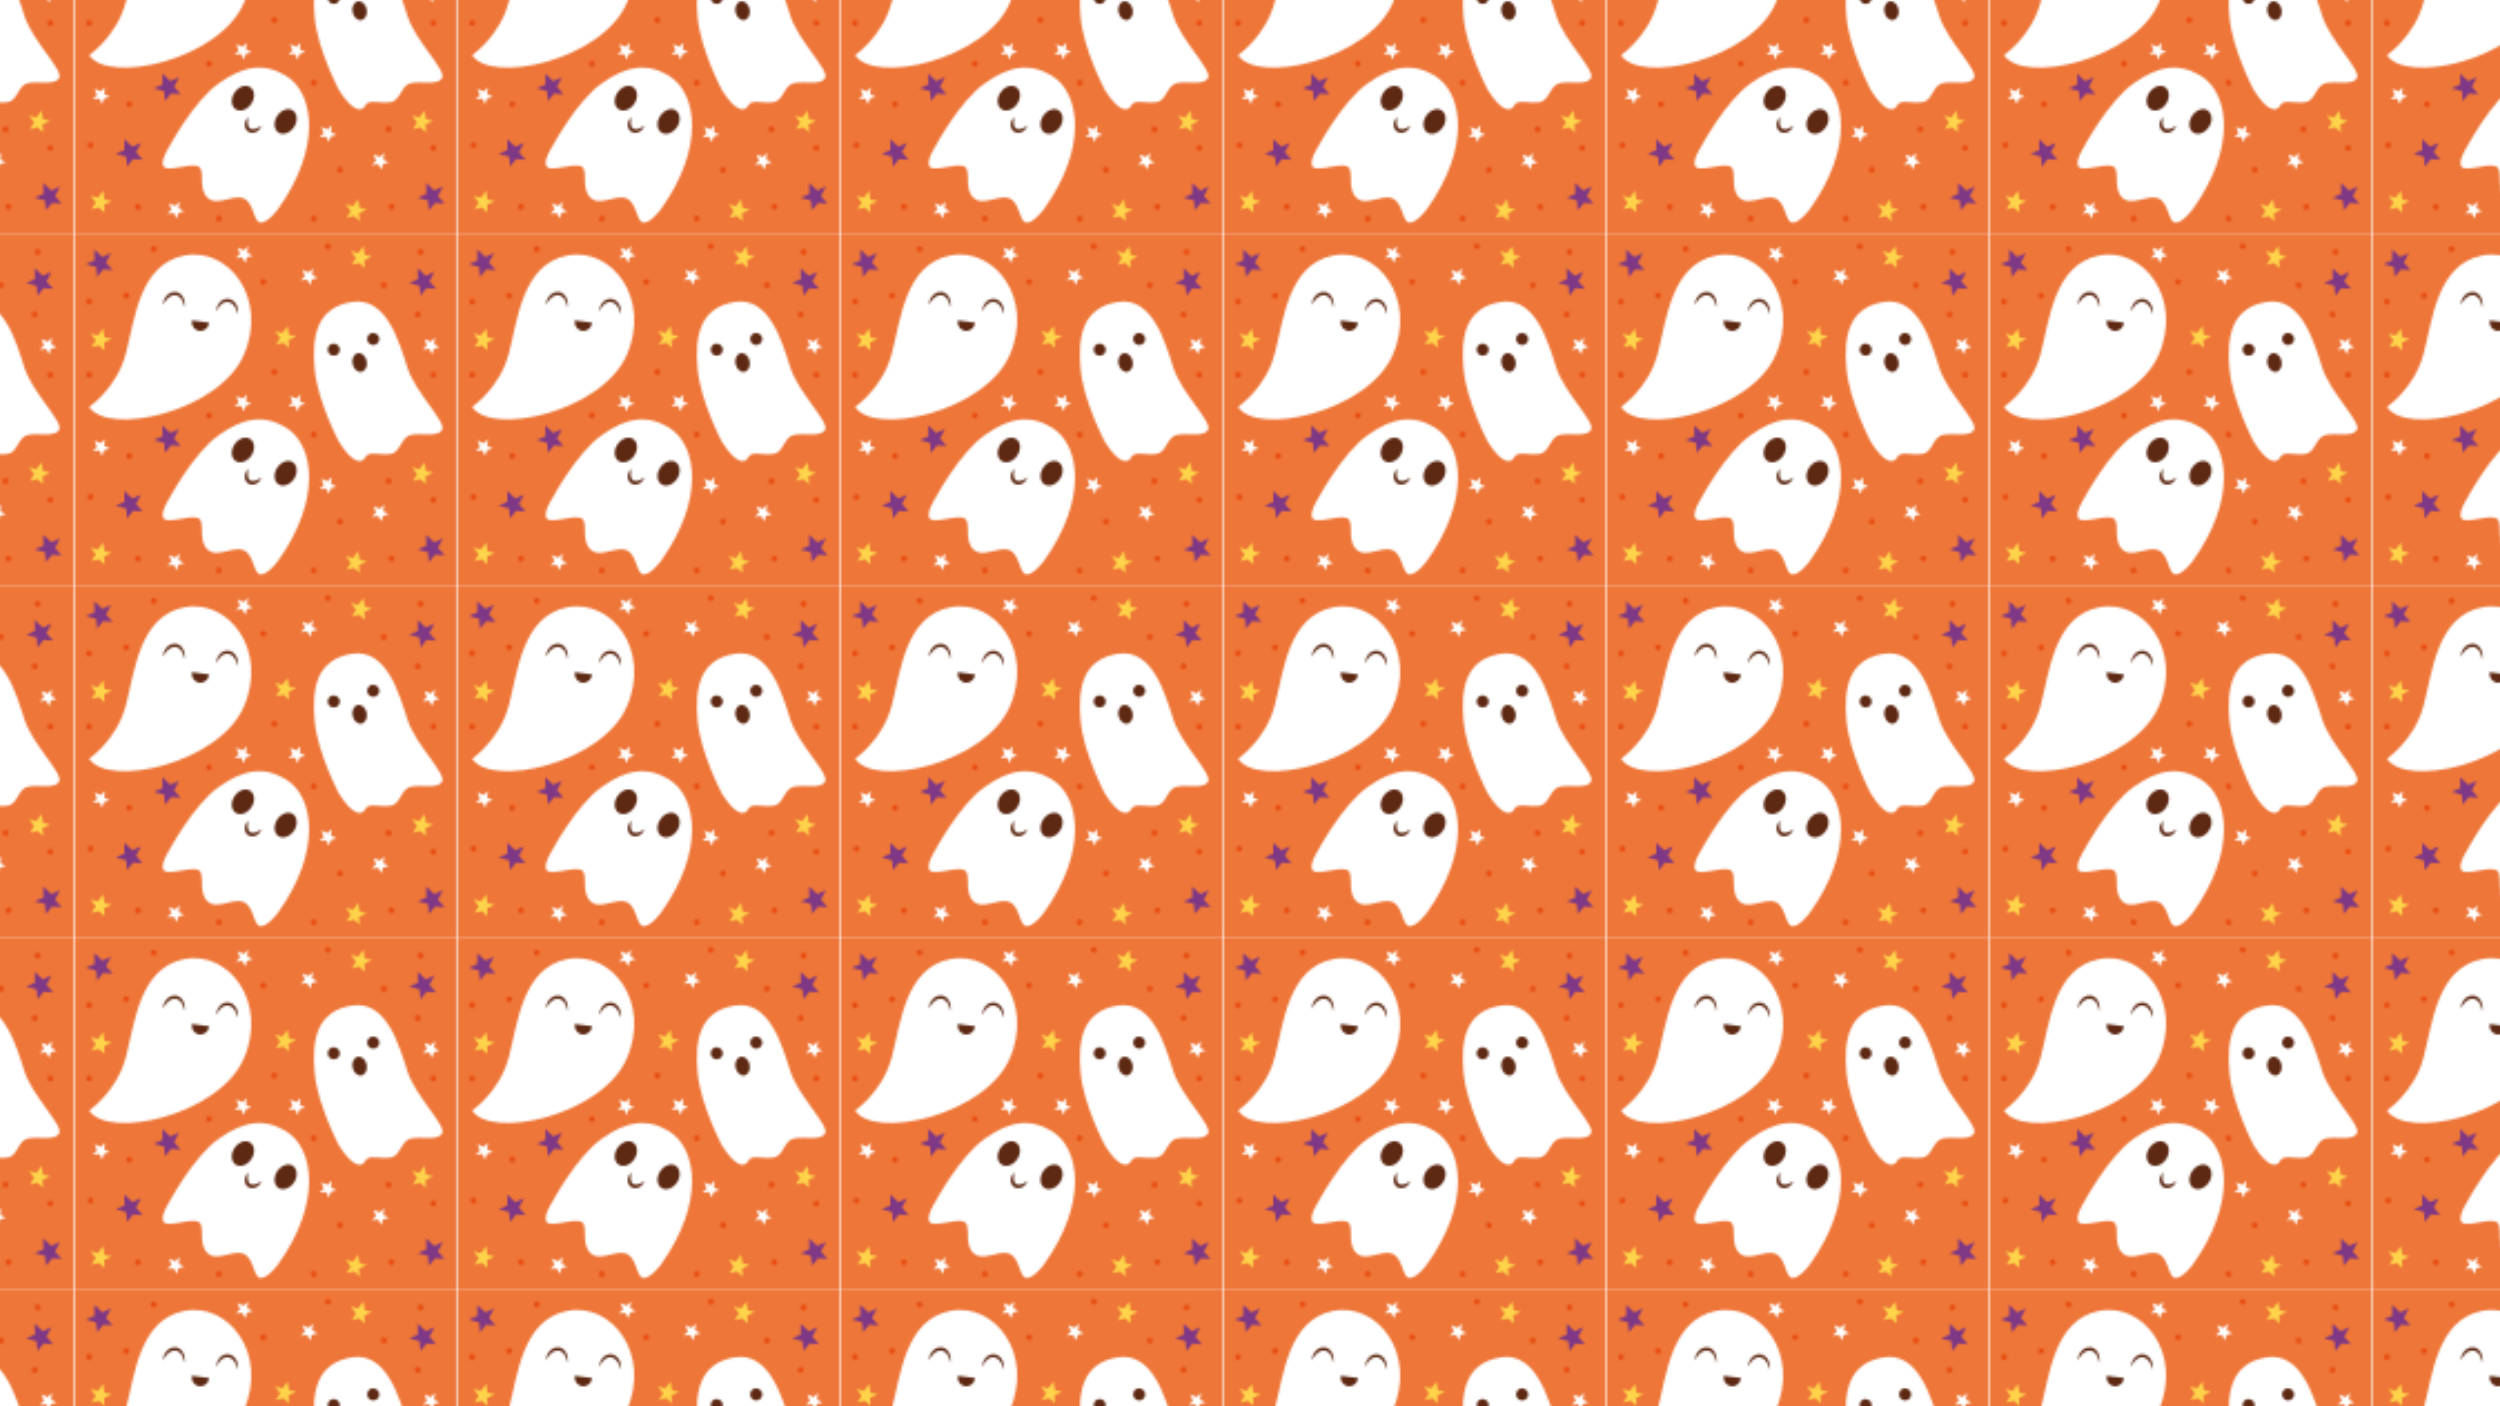
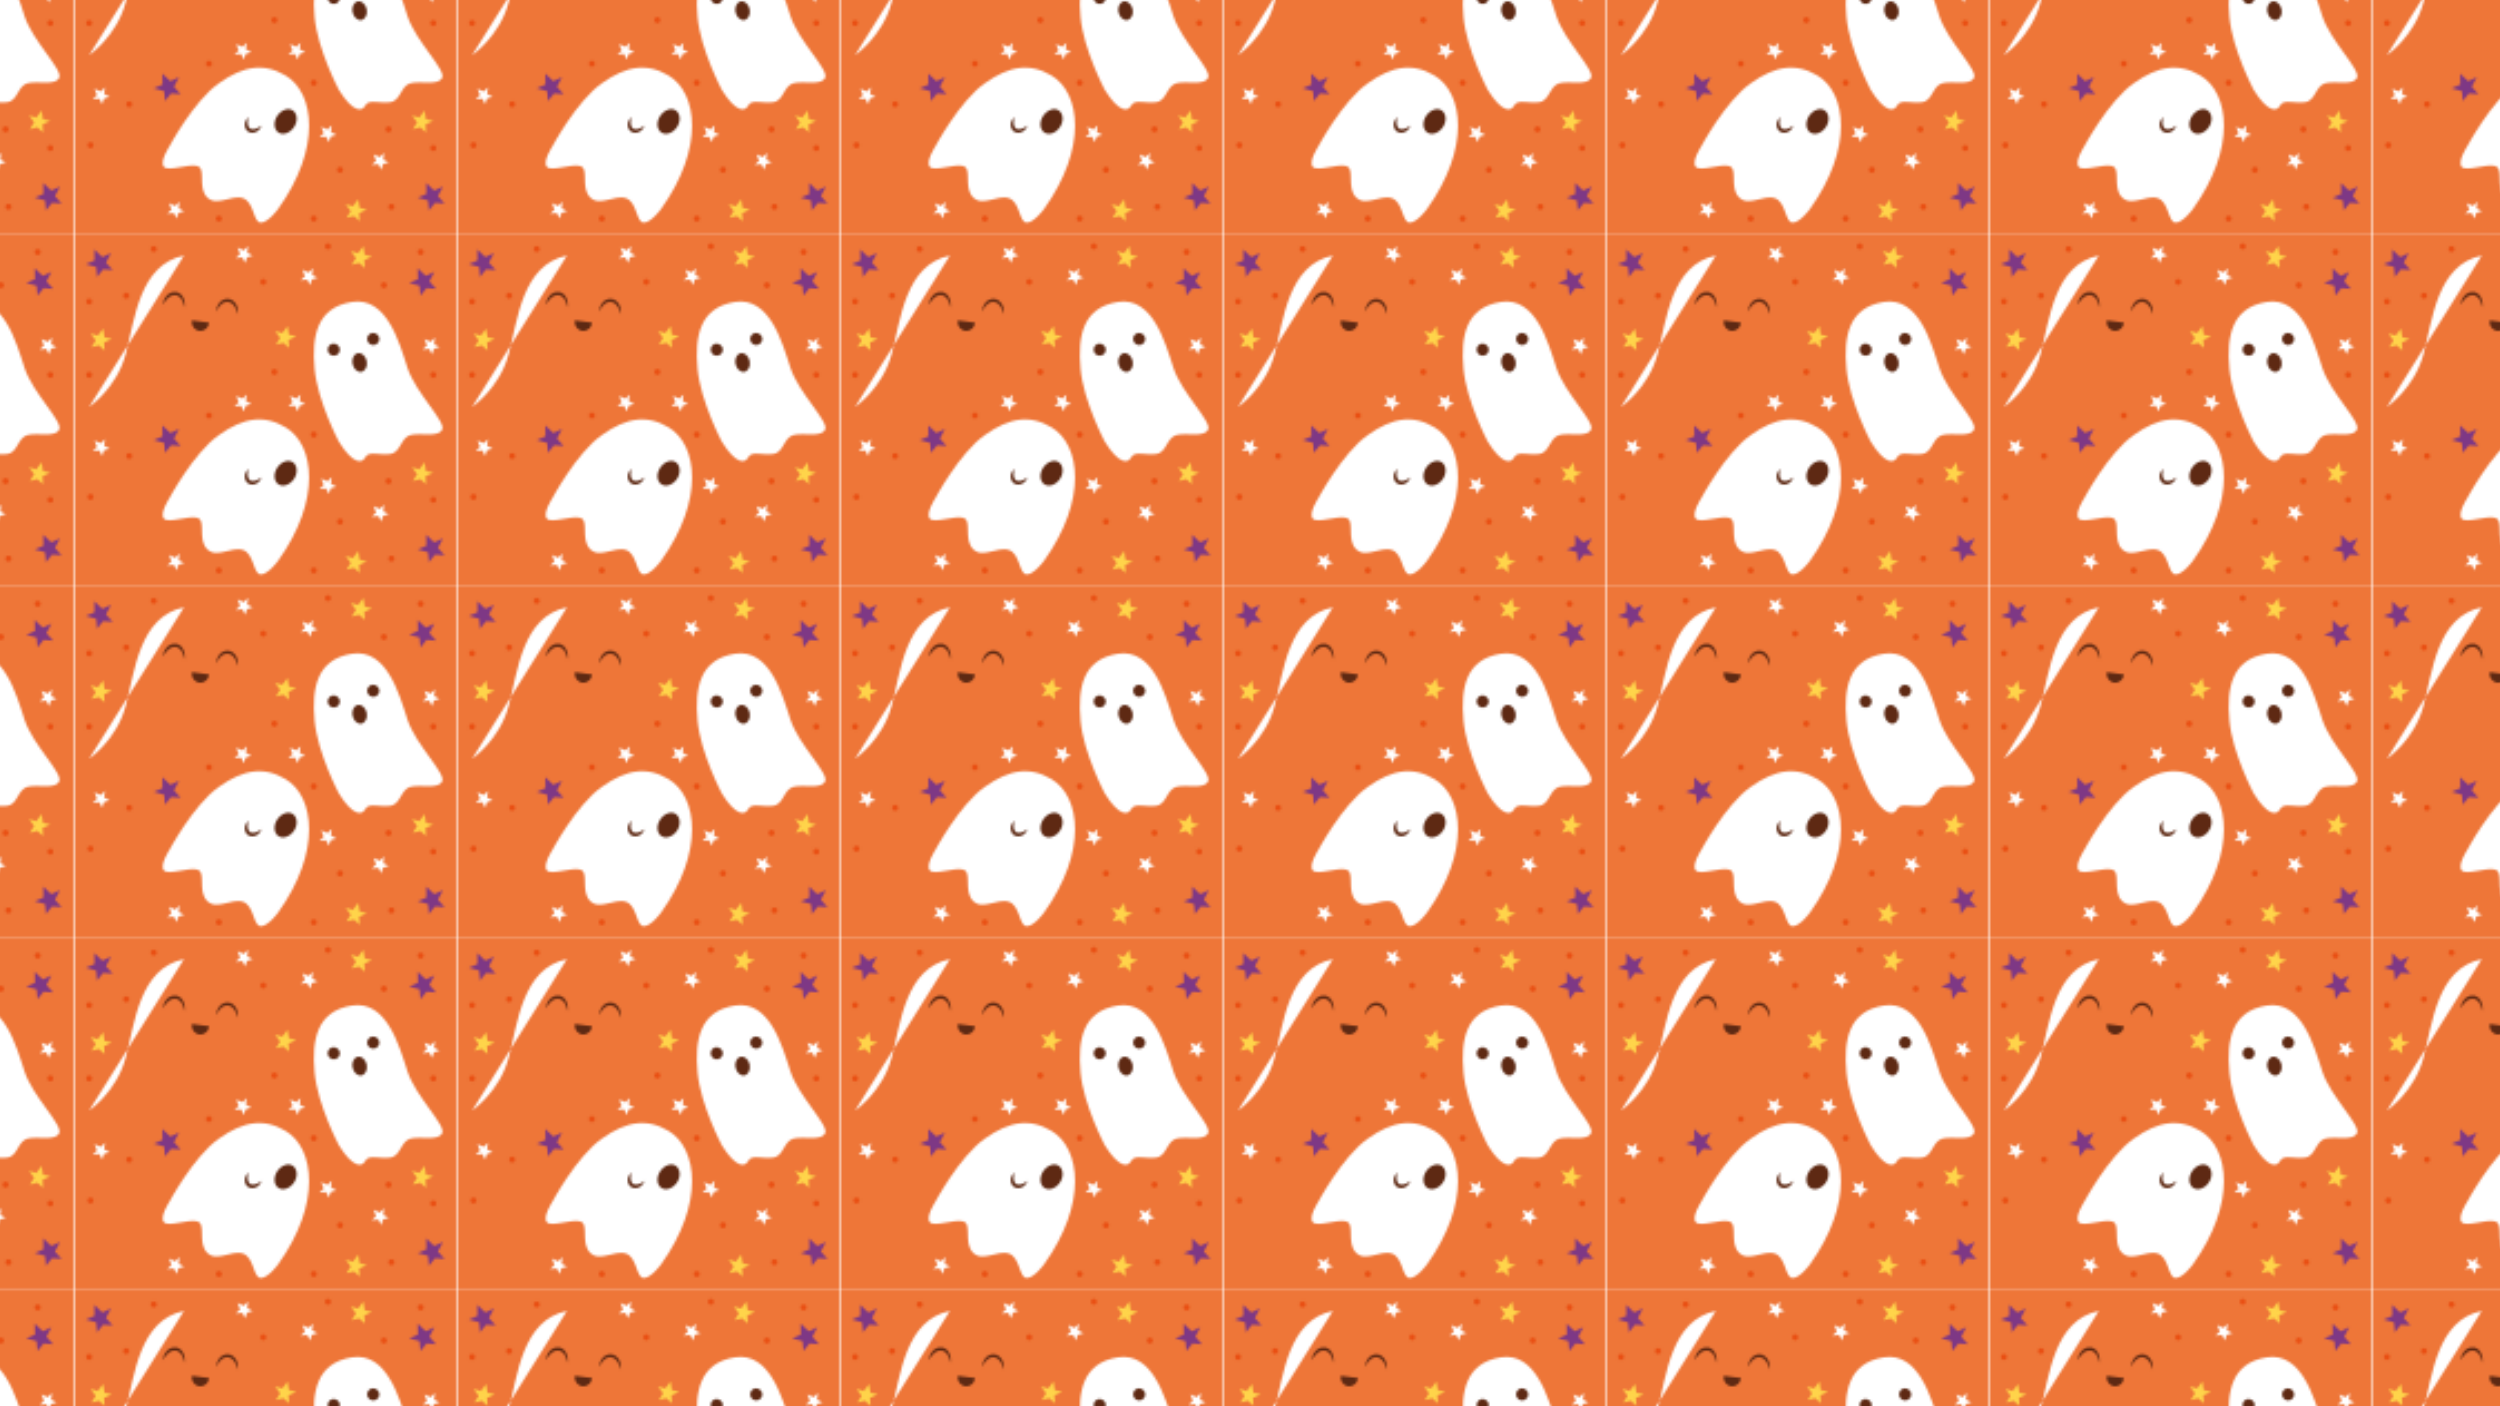
<svg xmlns="http://www.w3.org/2000/svg" id="Layer_1" data-name="Layer 1" width="1920" height="1080" viewBox="0 0 1920 1080">
  <defs>
    <style>.cls-1{fill:none;}.cls-2{fill:#ee7638;}.cls-3{fill:#fff;}.cls-4{fill:#5e2913;}.cls-5{fill:#7e3885;}.cls-6{fill:#ffd44a;}.cls-7{fill:#e94f13;}.cls-8{clip-path:url(#clip-path);}.cls-9{fill:url(#New_Pattern_7);}</style>
    <clipPath id="clip-path">
      <rect class="cls-1" width="1920" height="1080" />
    </clipPath>
    <pattern id="New_Pattern_7" data-name="New Pattern 7" width="171.4" height="157.82" patternTransform="translate(-530.32 -89.59) scale(1.71)" patternUnits="userSpaceOnUse" viewBox="0 0 171.4 157.82">
      <rect class="cls-1" width="171.4" height="157.82" />
      <rect class="cls-2" width="171.4" height="157.82" />
-       <path class="cls-3" d="M6.17,77.15S18.53,68.72,22.6,53.38s6-40.13,26.16-44.21S86.74,28.68,75.54,54,14.9,90.38,6.17,77.15Z" />
+       <path class="cls-3" d="M6.17,77.15S18.53,68.72,22.6,53.38s6-40.13,26.16-44.21Z" />
      <path class="cls-4" d="M39.21,31.15a6.25,6.25,0,0,1,.14-.69A8.56,8.56,0,0,1,40,28.69a7.63,7.63,0,0,1,.7-1.09,5.49,5.49,0,0,1,1-1.05l.33-.24.36-.21a3.89,3.89,0,0,1,.78-.33,4.22,4.22,0,0,1,.86-.17,5.29,5.29,0,0,1,.89,0h.09l.07,0,.1,0,.18,0,.37.08a7.19,7.19,0,0,1,.86.37,4.41,4.41,0,0,1,1.26,1.12,3.27,3.27,0,0,1,.42.65,5.55,5.55,0,0,1,.31.66A6.73,6.73,0,0,1,49,29.83a8.49,8.49,0,0,1,.12,1.89,5,5,0,0,1-.09.71s-.06-.26-.18-.68A15.44,15.44,0,0,0,48.29,30a11.06,11.06,0,0,0-.52-1,3.48,3.48,0,0,0-.34-.51l-.18-.25L47,28a4.14,4.14,0,0,0-1-.74l-.53-.21L45.16,27,45,27l-.1,0h0a3.75,3.75,0,0,0-1.25.08,3.16,3.16,0,0,0-.59.2l-.29.13-.27.16a7.72,7.72,0,0,0-1.78,1.61,16.63,16.63,0,0,0-1.08,1.44Z" />
      <path class="cls-4" d="M73,35.51s-.07-.25-.22-.67-.37-1-.68-1.67a7.91,7.91,0,0,0-1.32-2l-.22-.22-.25-.2a3.11,3.11,0,0,0-.52-.34,3.66,3.66,0,0,0-1.18-.4h-.31l-.38,0-.56.07a3.61,3.61,0,0,0-1.13.47l-.26.16-.24.2a3.57,3.57,0,0,0-.46.4c-.28.29-.54.59-.77.87a16.76,16.76,0,0,0-1,1.5c-.23.38-.35.61-.35.61a4.81,4.81,0,0,1,.1-.7,7.21,7.21,0,0,1,.6-1.8,5.74,5.74,0,0,1,.66-1.12,4.79,4.79,0,0,1,.46-.57,3.64,3.64,0,0,1,.58-.52,4.42,4.42,0,0,1,1.5-.76,6,6,0,0,1,.93-.14h.83a8.11,8.11,0,0,1,.85.21,4.15,4.15,0,0,1,.79.39,3.43,3.43,0,0,1,.67.52l.3.29.25.31a5.58,5.58,0,0,1,.76,1.29,5.8,5.8,0,0,1,.39,1.23A7.77,7.77,0,0,1,73,34.8,5,5,0,0,1,73,35.51Z" />
      <path class="cls-4" d="M55.64,43A4,4,0,0,0,60,39.29l-7.63-1A4,4,0,0,0,55.64,43Z" />
      <path class="cls-3" d="M118.41,92.94s-9.7-18.24-11-32.94,1-27.49,16.74-30,21.32,18.34,25,29.62,17.24,24,15.57,27.67-9.34,1.39-14,2.42-4.46,7.73-9.12,8.54-9.87-1.49-11.35,1.45S124.74,103,118.41,92.94Z" />
      <path class="cls-4" d="M136.4,46a2.7,2.7,0,1,1-3.48-1.93A2.82,2.82,0,0,1,136.4,46Z" />
      <path class="cls-4" d="M118.68,50.81a2.7,2.7,0,1,1-3.49-1.94A2.84,2.84,0,0,1,118.68,50.81Z" />
      <path class="cls-4" d="M128.46,61.38c-1.75.34-3.53-1.25-4-3.56s.61-4.46,2.36-4.8,3.54,1.26,4,3.56S130.22,61,128.46,61.38Z" />
      <path class="cls-3" d="M42.18,118.18S52.93,98,64.32,89.86s20.54-9.23,30.08-3.55c13.08,7.8,16.19,32.62-3.32,59.87,0,0-4.56,6.36-7.92,6.2s-2.87-9.4-8-11-11.79,4-16.06-.41-.34-12.84-4.32-14-13.41,2.76-15.15.22S42.18,118.18,42.18,118.18Z" />
      <path class="cls-4" d="M77.72,105.13s0,.21-.12.56a3.53,3.53,0,0,0-.12.63,5.63,5.63,0,0,0-.07.75,6.39,6.39,0,0,0,0,.87l.06.45c.05.14.09.29.13.44a1.48,1.48,0,0,0,.17.41,1.51,1.51,0,0,0,.22.37,2.27,2.27,0,0,0,.27.33l.16.13.08.06,0,0,0,0h0l-.09,0,.54.27a.3.3,0,0,0,.2,0l.16,0a1.54,1.54,0,0,0,.4,0,1.36,1.36,0,0,0,.45,0,3.25,3.25,0,0,1,.45-.07l.43-.13a4.88,4.88,0,0,0,.81-.32c.26-.11.46-.27.67-.38a3.4,3.4,0,0,0,.51-.36l.47-.33s-.06.2-.2.54a2.65,2.65,0,0,1-.31.6,4.71,4.71,0,0,1-.55.71,4.52,4.52,0,0,1-.84.68c-.17.1-.34.21-.53.31s-.41.14-.62.21a3,3,0,0,1-.68.12,2,2,0,0,1-.77,0l-.42-.08a1.55,1.55,0,0,1-.36-.11l-.54-.25-.11-.06h0l0,0,0,0-.07-.06-.15-.13-.29-.26a3.12,3.12,0,0,1-.46-.62,2.1,2.1,0,0,1-.29-.67,2.75,2.75,0,0,1-.17-.67c0-.22,0-.44-.06-.65s.05-.41.07-.61a4,4,0,0,1,.29-1,4.68,4.68,0,0,1,.43-.81,2.54,2.54,0,0,1,.42-.51C77.56,105.27,77.72,105.13,77.72,105.13Z" />
-       <path class="cls-4" d="M79,99c-1.81,2.73-5,3.81-7.06,2.43s-2.31-4.72-.49-7.45,5-3.82,7.06-2.43S80.82,96.22,79,99Z" />
      <path class="cls-4" d="M98.2,109.45c-1.82,2.73-5,3.82-7.06,2.43s-2.31-4.72-.49-7.45,5-3.81,7-2.43S100,106.73,98.2,109.45Z" />
      <polygon class="cls-5" points="8.51 6.45 12.08 9.84 15.97 8.07 13.74 12.34 16.73 15.68 12.43 15.37 9.73 18.75 9.31 14.29 4.65 13.04 8.58 11.37 8.51 6.45" />
      <polygon class="cls-6" points="12.46 41.94 13.06 45.83 16.38 46.63 12.88 48.23 13.13 51.8 10.56 49.5 7.2 50.31 9.12 47.29 6.79 44.21 10.09 45.09 12.46 41.94" />
      <polygon class="cls-3" points="72.82 5.6 75.65 6.8 77.54 4.92 77.17 7.91 79.65 9.2 77.06 9.97 76.23 12.53 75 10.02 72.01 10.3 73.94 8.47 72.82 5.6" />
      <polygon class="cls-3" points="8.58 92.28 11.41 93.48 13.3 91.6 12.93 94.59 15.4 95.88 12.82 96.65 11.98 99.21 10.76 96.7 7.77 96.98 9.7 95.15 8.58 92.28" />
      <polygon class="cls-5" points="39.04 85.45 42.62 88.84 46.51 87.08 44.28 91.35 47.27 94.69 42.96 94.38 40.27 97.76 39.84 93.3 35.19 92.05 39.12 90.38 39.04 85.45" />
-       <polygon class="cls-6" points="12.46 138.04 13.06 141.94 16.38 142.74 12.88 144.34 13.13 147.91 10.56 145.61 7.2 146.42 9.12 143.4 6.79 140.32 10.09 141.19 12.46 138.04" />
      <polygon class="cls-3" points="42.04 143.66 44.87 144.86 46.76 142.98 46.39 145.97 48.87 147.26 46.28 148.02 45.45 150.59 44.22 148.07 41.23 148.36 43.16 146.52 42.04 143.66" />
-       <polygon class="cls-5" points="21.97 114.89 25.54 118.28 29.43 116.52 27.2 120.79 30.19 124.13 25.89 123.82 23.19 127.2 22.77 122.74 18.11 121.49 22.04 119.82 21.97 114.89" />
      <polygon class="cls-3" points="72.23 72.23 75.06 73.43 76.95 71.55 76.58 74.54 79.05 75.83 76.47 76.6 75.63 79.16 74.41 76.65 71.41 76.93 73.35 75.1 72.23 72.23" />
      <polygon class="cls-6" points="95.3 40.8 95.89 44.7 99.22 45.49 95.71 47.09 95.97 50.67 93.39 48.37 90.04 49.18 91.95 46.15 89.62 43.08 92.93 43.95 95.3 40.8" />
      <polygon class="cls-3" points="101.95 15.56 104.78 16.76 106.68 14.88 106.3 17.86 108.78 19.16 106.2 19.92 105.36 22.48 104.14 19.97 101.14 20.26 103.08 18.42 101.95 15.56" />
      <polygon class="cls-5" points="153.76 14.88 157.33 18.27 161.22 16.5 158.99 20.78 161.98 24.11 157.68 23.8 154.99 27.18 154.56 22.72 149.9 21.47 153.83 19.8 153.76 14.88" />
      <polygon class="cls-6" points="129.34 4.92 129.93 8.82 133.25 9.62 129.75 11.22 130 14.79 127.43 12.49 124.07 13.3 125.99 10.27 123.66 7.2 126.97 8.07 129.34 4.92" />
      <polygon class="cls-3" points="156.75 46.67 159.59 47.87 161.48 45.99 161.1 48.98 163.58 50.27 161 51.03 160.16 53.59 158.94 51.08 155.94 51.37 157.88 49.53 156.75 46.67" />
      <polygon class="cls-3" points="96.42 72.23 99.25 73.43 101.14 71.55 100.77 74.54 103.25 75.83 100.66 76.6 99.83 79.16 98.6 76.65 95.61 76.93 97.54 75.1 96.42 72.23" />
      <polygon class="cls-5" points="157.58 134.58 161.15 137.97 165.04 136.21 162.81 140.48 165.8 143.81 161.5 143.5 158.81 146.88 158.38 142.42 153.72 141.18 157.65 139.5 157.58 134.58" />
      <polygon class="cls-6" points="127.01 141.85 127.61 145.74 130.93 146.54 127.42 148.14 127.68 151.72 125.11 149.41 121.75 150.23 123.66 147.2 121.34 144.13 124.64 145 127.01 141.85" />
      <polygon class="cls-6" points="156.82 102.01 157.41 105.91 160.74 106.7 157.23 108.31 157.49 111.88 154.92 109.58 151.56 110.39 153.47 107.36 151.15 104.29 154.45 105.16 156.82 102.01" />
      <polygon class="cls-3" points="110.41 109.36 113.23 110.56 115.13 108.68 114.75 111.67 117.23 112.96 114.65 113.73 113.81 116.29 112.59 113.78 109.59 114.06 111.53 112.23 110.41 109.36" />
      <polygon class="cls-3" points="133.91 121.73 136.74 122.93 138.63 121.05 138.26 124.03 140.74 125.33 138.16 126.09 137.32 128.65 136.09 126.14 133.1 126.43 135.03 124.59 133.91 121.73" />
      <path class="cls-7" d="M24.15,27.18a1.33,1.33,0,1,1-1.32-1.32A1.32,1.32,0,0,1,24.15,27.18Z" />
      <path class="cls-7" d="M36.51,6.25a1.33,1.33,0,1,1-1.32-1.33A1.32,1.32,0,0,1,36.51,6.25Z" />
      <path class="cls-7" d="M25.47,99.21a1.32,1.32,0,1,1-1.32-1.32A1.32,1.32,0,0,1,25.47,99.21Z" />
      <path class="cls-7" d="M8.11,117.57a1.33,1.33,0,1,1-1.32-1.32A1.32,1.32,0,0,1,8.11,117.57Z" />
      <path class="cls-7" d="M7.49,62.75a1.32,1.32,0,1,1-1.32-1.33A1.32,1.32,0,0,1,7.49,62.75Z" />
      <path class="cls-7" d="M61.31,81A1.32,1.32,0,1,1,60,79.69,1.32,1.32,0,0,1,61.31,81Z" />
      <path class="cls-7" d="M7.49,29.83A1.32,1.32,0,1,1,6.17,28.5,1.32,1.32,0,0,1,7.49,29.83Z" />
      <path class="cls-7" d="M85.7,21a1.32,1.32,0,1,1-1.32-1.32A1.32,1.32,0,0,1,85.7,21Z" />
-       <path class="cls-7" d="M29.43,145.29A1.33,1.33,0,1,1,28.1,144,1.32,1.32,0,0,1,29.43,145.29Z" />
      <path class="cls-7" d="M65.77,150.59a1.33,1.33,0,1,1-1.33-1.33A1.33,1.33,0,0,1,65.77,150.59Z" />
      <path class="cls-7" d="M108.38,150.59a1.32,1.32,0,1,1-1.32-1.33A1.32,1.32,0,0,1,108.38,150.59Z" />
      <path class="cls-7" d="M120.17,128.65a1.33,1.33,0,1,1-1.32-1.32A1.33,1.33,0,0,1,120.17,128.65Z" />
      <path class="cls-7" d="M143.27,145.29a1.33,1.33,0,1,1-1.33-1.32A1.33,1.33,0,0,1,143.27,145.29Z" />
      <path class="cls-7" d="M162.06,118.89a1.32,1.32,0,1,1-1.32-1.32A1.33,1.33,0,0,1,162.06,118.89Z" />
      <path class="cls-7" d="M108.38,89.57a1.32,1.32,0,1,1-1.32-1.32A1.33,1.33,0,0,1,108.38,89.57Z" />
      <path class="cls-7" d="M90.69,61.42a1.33,1.33,0,1,1-1.32-1.32A1.33,1.33,0,0,1,90.69,61.42Z" />
      <path class="cls-7" d="M141.94,110.47a1.32,1.32,0,1,1-1.32-1.32A1.32,1.32,0,0,1,141.94,110.47Z" />
      <path class="cls-7" d="M162.06,62.75a1.32,1.32,0,1,1-1.32-1.33A1.32,1.32,0,0,1,162.06,62.75Z" />
-       <path class="cls-7" d="M155.05,35.51a1.33,1.33,0,1,1-2.65,0,1.33,1.33,0,0,1,2.65,0Z" />
      <path class="cls-7" d="M156.37,7.57a1.33,1.33,0,1,1-1.32-1.32A1.32,1.32,0,0,1,156.37,7.57Z" />
      <path class="cls-7" d="M114.74,4.92a1.33,1.33,0,1,1-2.65,0,1.33,1.33,0,0,1,2.65,0Z" />
      <path class="cls-7" d="M139.9,22.48a1.33,1.33,0,1,1-1.32-1.32A1.33,1.33,0,0,1,139.9,22.48Z" />
    </pattern>
  </defs>
  <title>Pediatric_Dentistry_Halloween_Pattern-01-01</title>
  <g class="cls-8">
    <rect class="cls-9" x="-679.2" y="-439.04" width="3282.4" height="1846.35" />
  </g>
</svg>